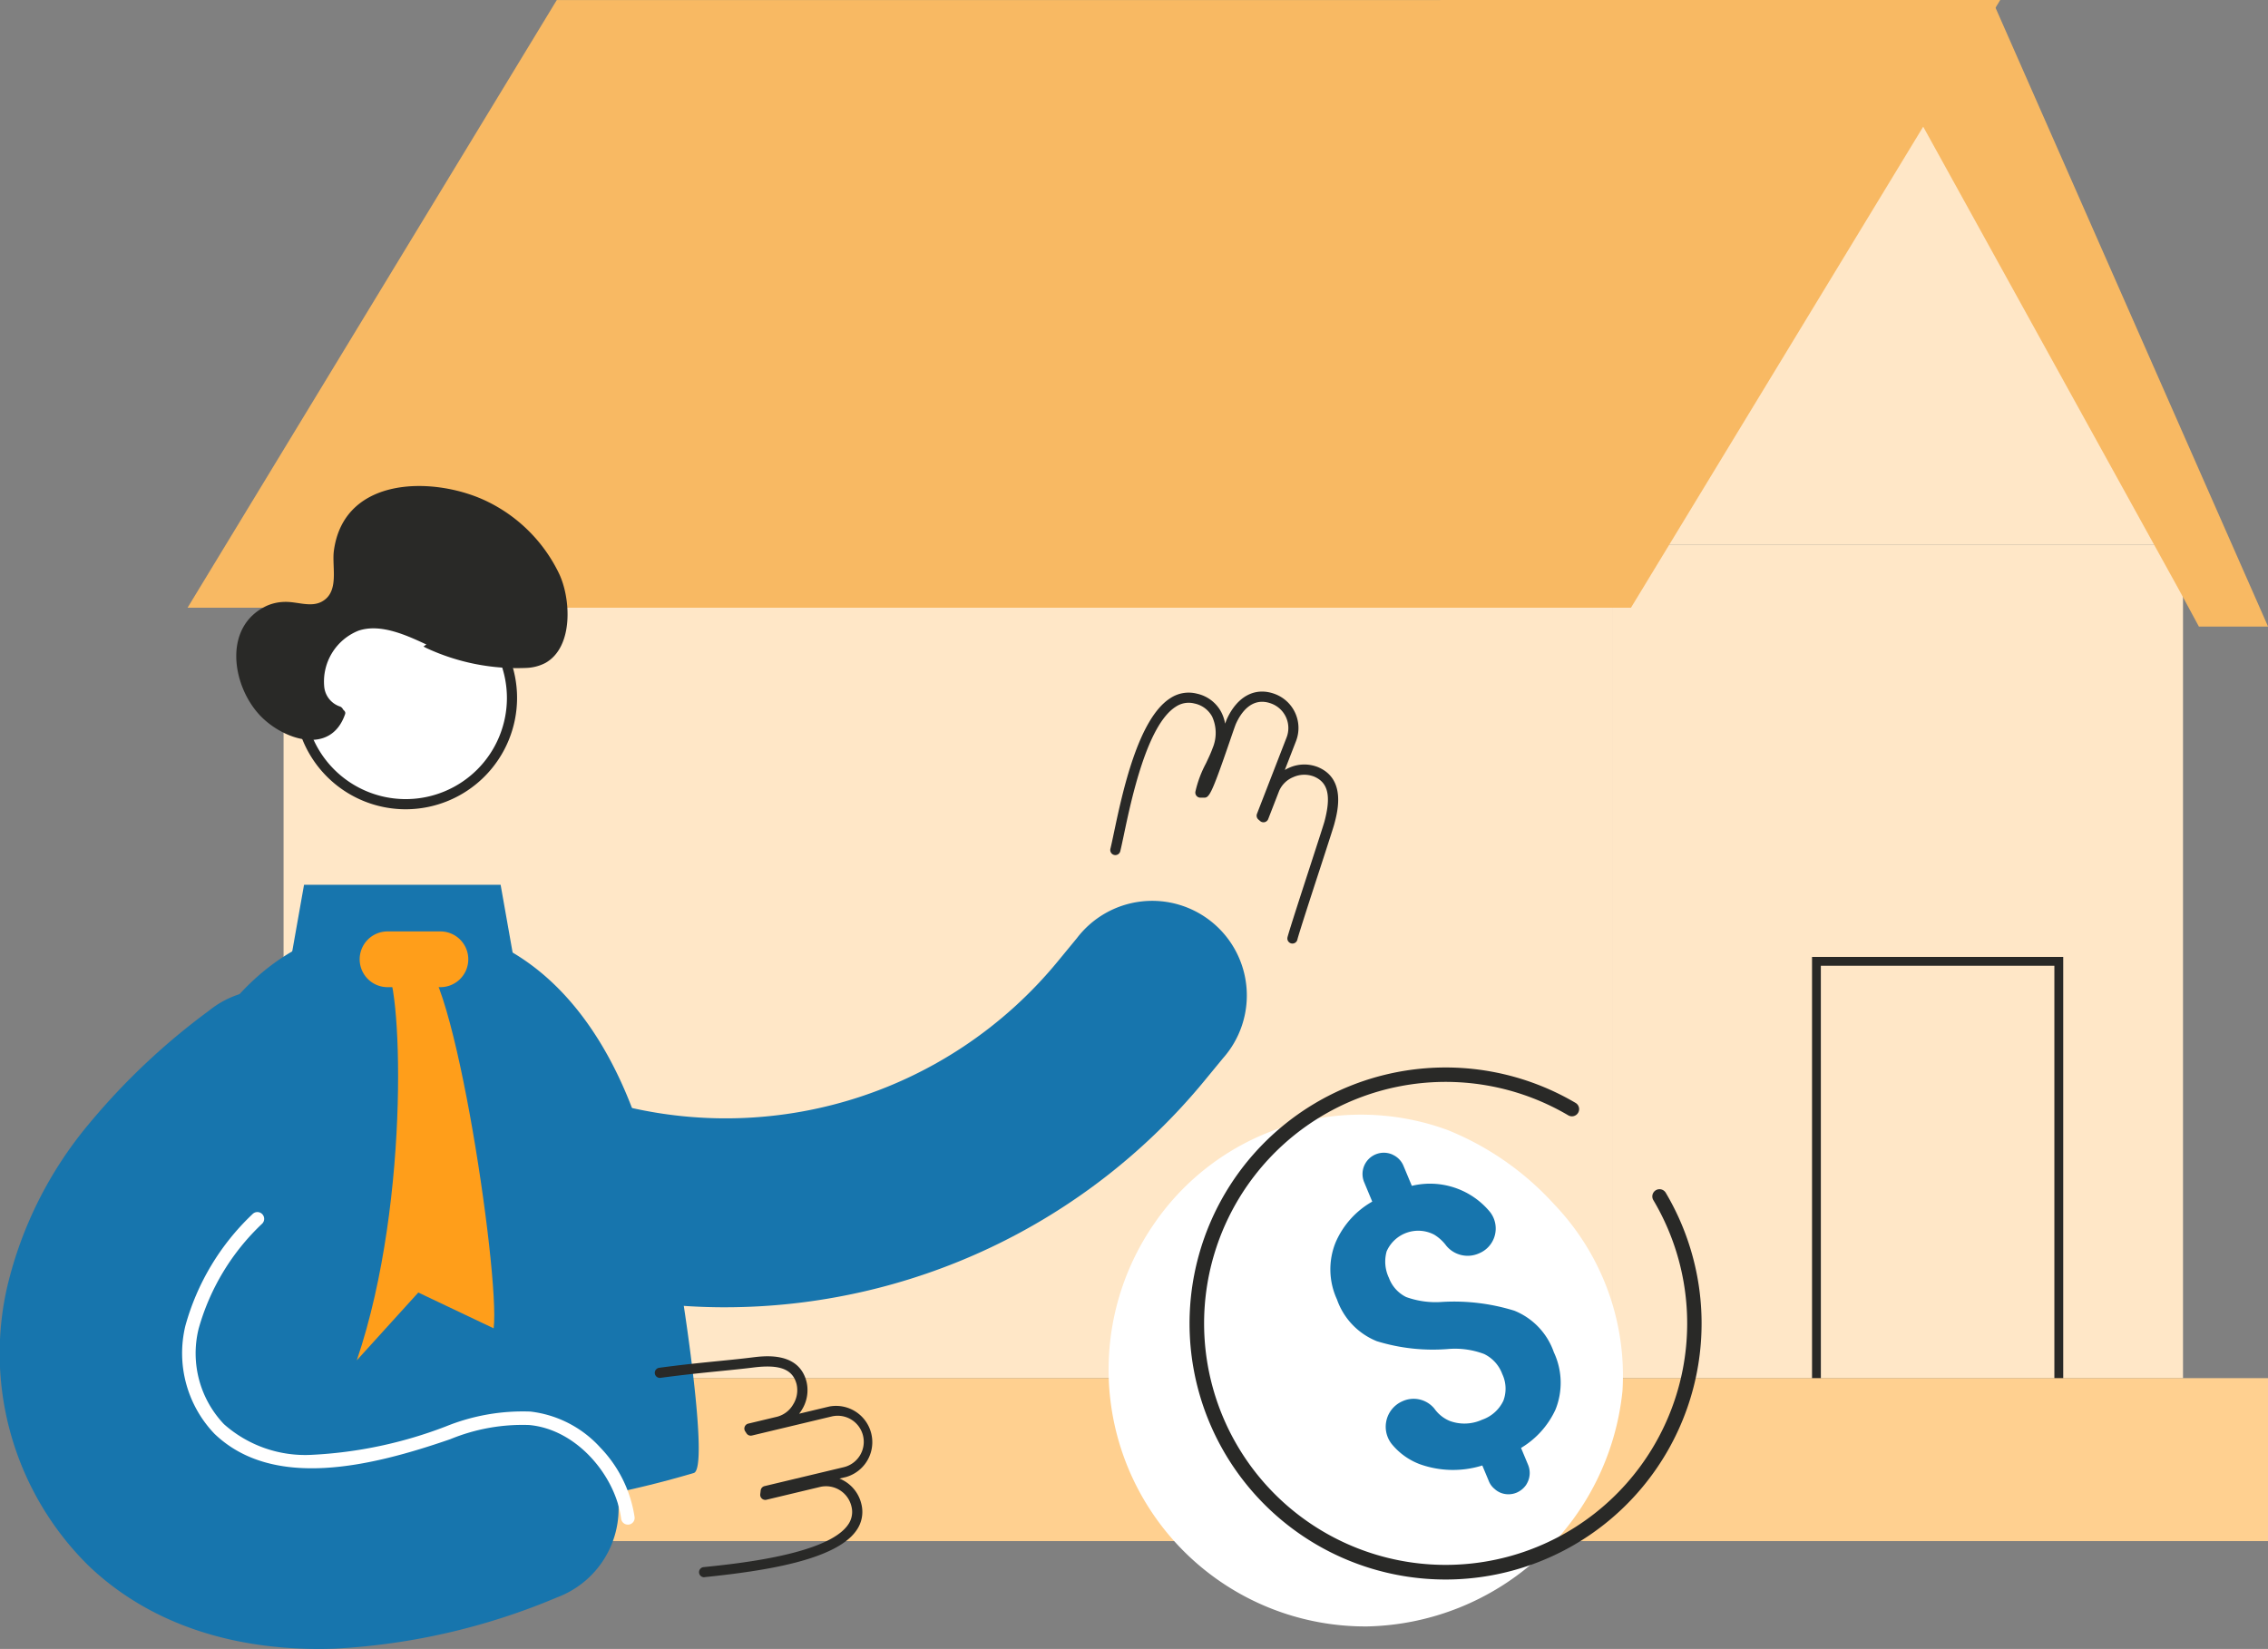
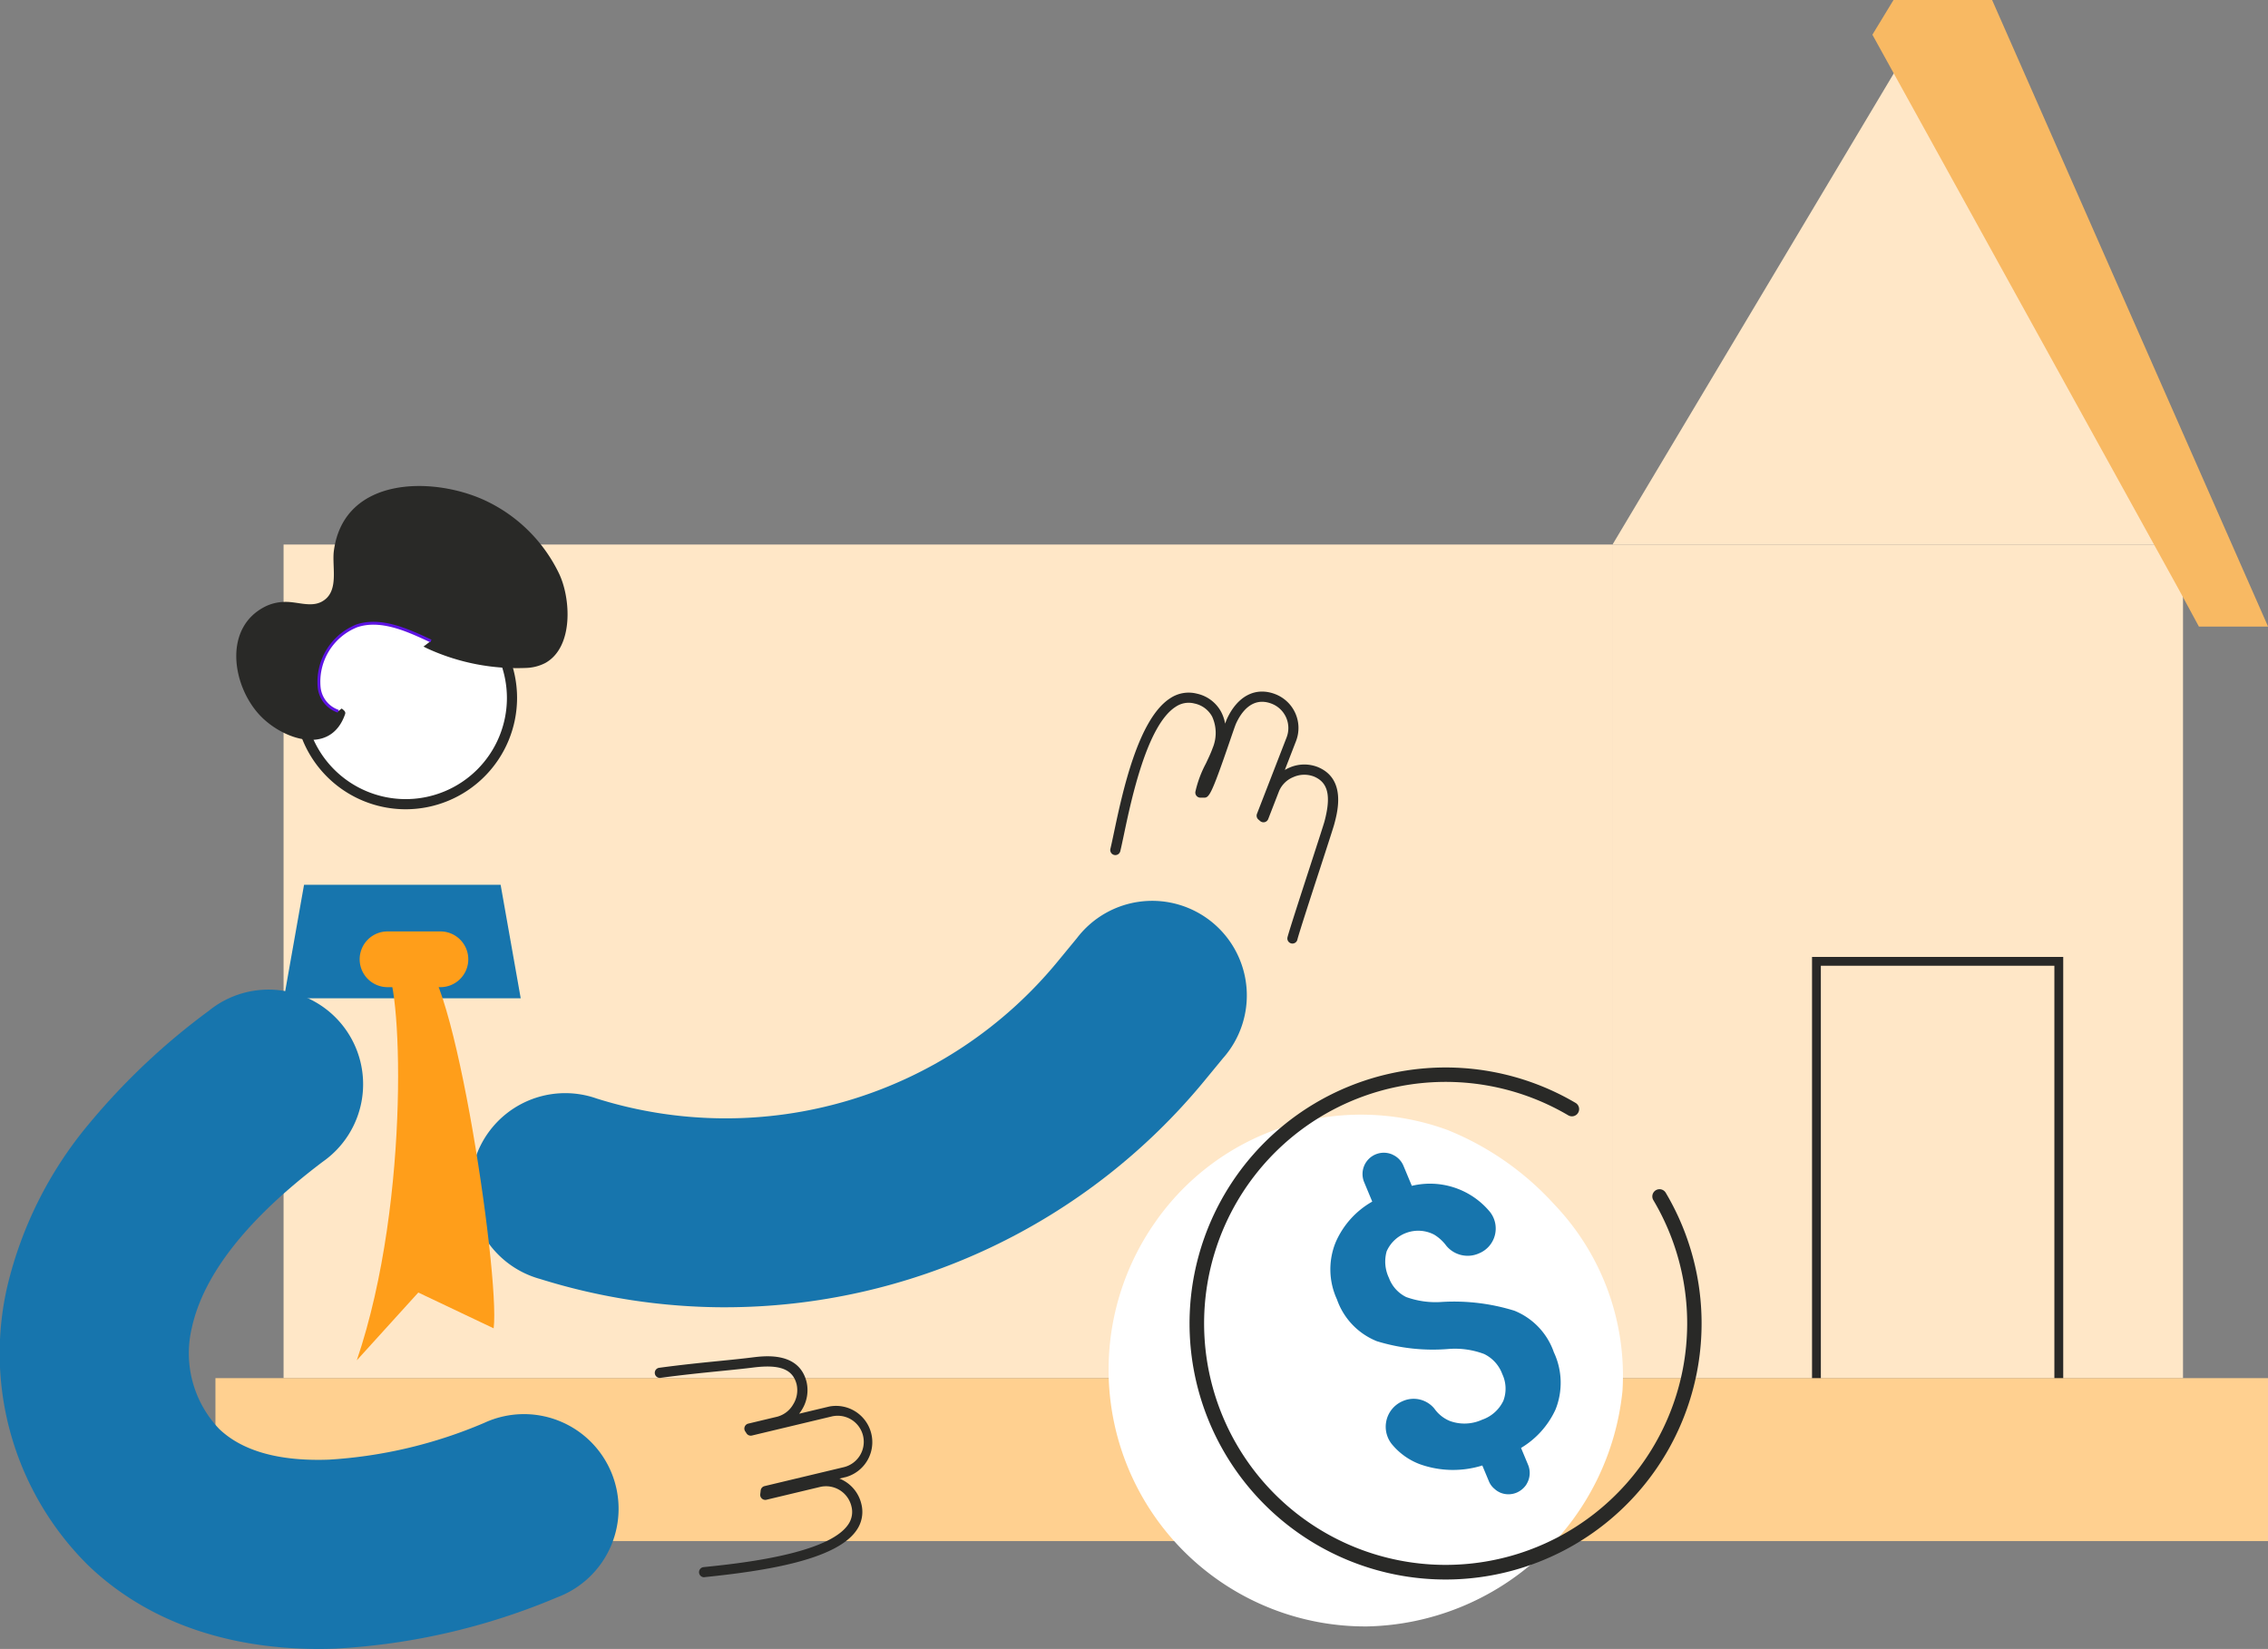
<svg xmlns="http://www.w3.org/2000/svg" width="143.804" height="104.57" viewBox="0 0 143.804 104.57">
  <rect x="0" y="0" width="143.804" height="104.57" fill="#808080" stroke="none" />
  <defs>
    <style>.a,.c{fill:#ffe7c7;}.a{stroke:rgba(0,0,0,0);stroke-miterlimit:10;}.b{fill:#292927;}.d{fill:#f8b963;}.e{fill:#ffd090;}.f{fill:#fff;}.g{fill:#1775ad;}.h{fill:#ff9e1a;}.i{fill:#5d13e3;}</style>
  </defs>
  <g transform="translate(-7)">
    <g transform="translate(18.893 0)">
      <path class="a" d="M84.265,52.864V0h36.17V52.864ZM0,52.864V0H84.264V52.864Z" transform="translate(6.087 34.533)" />
      <g transform="translate(103 60.686)">
        <path class="b" d="M1928.168,1416.448h-15.927v-31.2h15.927Zm-15.367-.561h14.806V1385.81H1912.8Z" transform="translate(-1912.241 -1385.249)" />
      </g>
      <g transform="translate(90.351 4.232)">
        <path class="c" d="M1772.406,680.381l18.085,30.3h-36.17Z" transform="translate(-1754.321 -680.381)" />
      </g>
      <g transform="translate(0 0)">
-         <path class="d" d="M741.159,627.543l-2.786,4.586-2.1,3.453-18.526,30.5H626.227l23.409-38.534Z" transform="translate(-626.227 -627.543)" />
-       </g>
+         </g>
      <g transform="translate(1.767 87.397)">
        <rect class="e" width="130.145" height="10.334" />
      </g>
      <g transform="translate(106.825 0)">
        <path class="d" d="M1985.1,667.279h-4.386l-1.279-2.364-16.2-29.334-3.224-5.837,1.338-2.2h6.253Z" transform="translate(-1960.009 -627.543)" />
      </g>
    </g>
    <g transform="translate(77.29 67.696)">
      <path class="f" d="M1351.444,1374.635a18.45,18.45,0,0,0-6.754-4.719,15.908,15.908,0,0,0-18.6,5.9,16.282,16.282,0,0,0,13.481,25.574,16.626,16.626,0,0,0,16.19-14.932A15.707,15.707,0,0,0,1351.444,1374.635Z" transform="translate(-1323.177 -1365.943)" />
      <g transform="translate(5.129 0)">
        <path class="b" d="M1403.45,1364.563a16.236,16.236,0,1,1,8.246-30.225.457.457,0,0,1-.465.787,15.315,15.315,0,1,0,5.392,5.372.457.457,0,0,1,.785-.468,16.24,16.24,0,0,1-13.958,24.534Z" transform="translate(-1387.214 -1332.091)" />
      </g>
      <g transform="translate(14.062 5.407)">
        <path class="g" d="M3452.591,577.155a12.94,12.94,0,0,0-4.567-.557,5.491,5.491,0,0,1-2.292-.309,2.2,2.2,0,0,1-1.092-1.213,2.394,2.394,0,0,1-.146-1.684,2.187,2.187,0,0,1,3.008-1.063,2.7,2.7,0,0,1,.774.706,1.758,1.758,0,0,0,2.063.489l.032-.014a1.7,1.7,0,0,0,.678-2.614,4.928,4.928,0,0,0-4.958-1.659l-.528-1.266a1.33,1.33,0,0,0-.683-.706.186.186,0,0,0-.049-.025,1.35,1.35,0,0,0-1.761,1.77l.511,1.227a5.461,5.461,0,0,0-2.321,2.583,4.55,4.55,0,0,0,.082,3.615,4.425,4.425,0,0,0,2.531,2.655,12.041,12.041,0,0,0,4.562.491,5.219,5.219,0,0,1,2.244.322,2.289,2.289,0,0,1,1.145,1.267,2.162,2.162,0,0,1,.069,1.7,2.325,2.325,0,0,1-1.35,1.2,2.694,2.694,0,0,1-2.039.08,2.246,2.246,0,0,1-.98-.78,1.7,1.7,0,0,0-2.007-.482l-.032.014a1.764,1.764,0,0,0-.6,2.789,4.213,4.213,0,0,0,1.718,1.2,6.243,6.243,0,0,0,3.957.08l.414.993a1.219,1.219,0,0,0,.378.505,1.09,1.09,0,0,0,.3.2.185.185,0,0,0,.049.025,1.344,1.344,0,0,0,1.034,0,1.4,1.4,0,0,0,.6-.488,1.76,1.76,0,0,0,.127-.243,1.344,1.344,0,0,0,0-1.034l-.446-1.071a5.518,5.518,0,0,0,2.185-2.434,4.552,4.552,0,0,0-.106-3.635A4.383,4.383,0,0,0,3452.591,577.155Z" transform="translate(-3440.925 -567.138)" />
      </g>
    </g>
    <g transform="translate(7 30.822)">
      <g transform="translate(30.05 26.487)">
        <path class="g" d="M713.425,1464.314a39.3,39.3,0,0,1-11.713-1.791,6,6,0,1,1,3.571-11.448,27.243,27.243,0,0,0,29.262-8.729l1.187-1.442a6,6,0,1,1,9.259,7.62l-1.187,1.442a39.389,39.389,0,0,1-30.379,14.347Z" transform="translate(-697.5 -1438.719)" />
      </g>
-       <path class="g" d="M490.958,1487.115a63.141,63.141,0,0,1-35.9,0c-.682-.2-.175-8.792-.106-9.834a46.853,46.853,0,0,1,1.585-9.271c2.184-7.981,6.564-15.755,15.924-15.755,7.595,0,12.254,5.406,14.713,12.076a66.666,66.666,0,0,1,2.854,10.363C490.272,1475.985,491.954,1486.825,490.958,1487.115Z" transform="translate(-446.967 -1424.525)" />
      <path class="g" d="M567.7,1425.672h12.464l1.274,7.2H566.425Z" transform="translate(-548.422 -1400.385)" />
      <path class="h" d="M623.79,1461.39h-3.353a1.767,1.767,0,0,1-1.767-1.767h0a1.767,1.767,0,0,1,1.767-1.767h3.353a1.767,1.767,0,0,1,1.767,1.767h0A1.767,1.767,0,0,1,623.79,1461.39Z" transform="translate(-595.865 -1429.61)" />
      <path class="h" d="M618.476,1477.615c1.037.228,1.729,14.566-1.779,24.9l3.9-4.3,4.778,2.27c.429-3.446-2.836-25.068-4.948-23.3Z" transform="translate(-594.074 -1447.069)" />
      <g transform="translate(41.521 55.193)">
        <path class="b" d="M825.454,1765.072a.322.322,0,0,1-.033-.643c2.137-.219,7.812-.8,9.136-2.668a1.394,1.394,0,0,0,.227-1.191,1.655,1.655,0,0,0-1.992-1.224l-3.394.811a.322.322,0,0,1-.394-.356c.01-.075.02-.151.027-.226a.322.322,0,0,1,.246-.283l5.022-1.2a1.653,1.653,0,1,0-.769-3.216l-5.052,1.208a.322.322,0,0,1-.345-.137l-.019-.03c-.019-.03-.038-.059-.058-.088a.322.322,0,0,1,.19-.5l1.844-.441a1.654,1.654,0,0,0,1-.774,1.7,1.7,0,0,0,.219-1.283c-.245-.954-1.064-1.271-2.74-1.06-.6.075-1.318.148-2.081.224-1.147.115-2.447.246-3.8.431a.322.322,0,1,1-.087-.638c1.368-.186,2.674-.318,3.827-.433.759-.076,1.475-.148,2.065-.223.808-.1,2.955-.372,3.445,1.539a2.345,2.345,0,0,1-.292,1.775,2.556,2.556,0,0,1-.177.256l1.912-.457a2.3,2.3,0,0,1,1.068,4.469l-.425.1a2.3,2.3,0,0,1,1.388,1.6,2.031,2.031,0,0,1-.328,1.714c-1.323,1.865-5.823,2.549-9.6,2.936Z" transform="translate(-822.321 -1751.063)" />
      </g>
      <g transform="translate(0 32.071)">
        <path class="g" d="M390.745,1541.152c-5.946,0-10.976-1.818-14.6-5.289a18.908,18.908,0,0,1-5.141-17.709,25.108,25.108,0,0,1,5.222-10.356,42.84,42.84,0,0,1,7.55-7.112,6,6,0,1,1,7.228,9.569c-4.752,3.59-7.543,7.123-8.294,10.5a6.955,6.955,0,0,0,1.731,6.448c1.464,1.4,3.8,2.057,6.94,1.945a29.549,29.549,0,0,0,9.858-2.331,6,6,0,1,1,4.629,11.062,41.889,41.889,0,0,1-14.06,3.253C391.452,1541.145,391.1,1541.152,390.745,1541.152Z" transform="translate(-370.54 -1499.474)" />
      </g>
      <g transform="translate(11.564 46.043)">
-         <path class="f" d="M524.608,1671.318a.43.43,0,0,1-.426-.376c-.333-2.644-2.754-5.662-5.829-5.941a12.025,12.025,0,0,0-5.006.9c-4.994,1.723-11.206,3.243-14.942-.337a7.391,7.391,0,0,1-1.853-6.852,15.383,15.383,0,0,1,4.257-7.085.43.43,0,0,1,.618.6,14.558,14.558,0,0,0-4.036,6.676,6.518,6.518,0,0,0,1.609,6.045,7.762,7.762,0,0,0,5.577,1.943,27.41,27.41,0,0,0,8.49-1.8,12.991,12.991,0,0,1,5.364-.943,7.082,7.082,0,0,1,4.426,2.277,8.065,8.065,0,0,1,2.178,4.412.429.429,0,0,1-.373.48A.406.406,0,0,1,524.608,1671.318Z" transform="translate(-496.363 -1651.496)" />
-       </g>
+         </g>
      <ellipse class="f" cx="6.738" cy="6.738" rx="6.738" ry="6.738" transform="matrix(0.927, -0.376, 0.376, 0.927, 16.949, 9.725)" />
      <g transform="translate(18.665 6.378)">
        <path class="b" d="M580.687,1234.036a7.06,7.06,0,1,1,7.06-7.06A7.068,7.068,0,0,1,580.687,1234.036Zm0-13.476a6.416,6.416,0,1,0,6.416,6.416A6.423,6.423,0,0,0,580.687,1220.559Z" transform="translate(-573.627 -1219.915)" />
      </g>
      <path class="b" d="M551.988,1162.056a13.653,13.653,0,0,1-6.278-1.211c-1.218-.561-2.094-1.531-3.324-1a3.363,3.363,0,0,0-1.935,3.021c0,.318-.44,1-.431,1.413.008.367.533.419.431.713-.917,2.652-3.945,1.611-5.394.078-1.78-1.883-2.372-5.635.422-6.949a2.913,2.913,0,0,1,1.112-.25c.8-.034,1.661.364,2.372-.011,1.154-.61.639-2.2.778-3.234.652-4.841,6.535-4.723,9.806-3.083a9.81,9.81,0,0,1,4.461,4.511c.756,1.557.952,4.677-.86,5.69A2.838,2.838,0,0,1,551.988,1162.056Z" transform="translate(-518.571 -1150.522)" />
      <g transform="translate(19.884 8.377)">
        <g transform="translate(0.231 0.231)">
          <path class="f" d="M597.519,1246.323c-1.382-.647-3.145-1.486-4.7-.961a3.8,3.8,0,0,0-2.385,3.922,1.792,1.792,0,0,0,1.206,1.493Z" transform="translate(-590.313 -1245.104)" />
          <path class="i" d="M590.706,1249.944a1.877,1.877,0,0,1-1.264-1.565,3.918,3.918,0,0,1,2.447-4.022c1.573-.531,3.321.288,4.727.946l.04.019-.078.167-.04-.019c-1.375-.644-3.087-1.447-4.59-.938a3.721,3.721,0,0,0-2.324,3.821,1.7,1.7,0,0,0,1.148,1.421Z" transform="translate(-589.41 -1244.185)" />
        </g>
-         <path class="b" d="M588.453,1247.9a.32.32,0,0,1-.115-.021,2.119,2.119,0,0,1-1.409-1.746,4.106,4.106,0,0,1,2.6-4.274c1.661-.561,3.456.28,4.9.956l.04.019a.322.322,0,0,1-.273.583l-.04-.019c-1.338-.627-3-1.407-4.418-.929a3.475,3.475,0,0,0-2.17,3.569,1.47,1.47,0,0,0,1,1.24.322.322,0,0,1-.115.623Z" transform="translate(-586.893 -1241.672)" />
      </g>
      <g transform="translate(70.393 13.042)">
        <path class="b" d="M1148.017,1308.405a.337.337,0,0,1-.076-.009.322.322,0,0,1-.238-.389c.086-.357.8-2.557,1.431-4.5.442-1.362.86-2.648.912-2.841.435-1.632.232-2.487-.68-2.858a1.7,1.7,0,0,0-1.3.044,1.654,1.654,0,0,0-.9.889l-.686,1.768a.322.322,0,0,1-.517.122l-.078-.068-.029-.025a.322.322,0,0,1-.089-.36l1.878-4.843a1.654,1.654,0,0,0-.943-2.139c-1.252-.486-1.957.583-2.265,1.264-.052.115-.221.608-.4,1.131-1.172,3.417-1.306,3.571-1.641,3.563l-.212,0a.327.327,0,0,1-.25-.115.322.322,0,0,1-.071-.265,7.116,7.116,0,0,1,.66-1.777c.163-.341.317-.663.438-1a2.479,2.479,0,0,0-.039-1.989,1.652,1.652,0,0,0-1.119-.826,1.459,1.459,0,0,0-1.178.2c-1.825,1.144-2.823,5.871-3.3,8.143-.087.409-.161.762-.225,1.024a.322.322,0,0,1-.626-.152c.061-.253.135-.6.22-1.006.536-2.539,1.535-7.266,3.591-8.555a2.1,2.1,0,0,1,1.675-.278,2.3,2.3,0,0,1,1.532,1.148,2.528,2.528,0,0,1,.256.753c.046-.127.08-.216.1-.268.675-1.488,1.828-2.086,3.085-1.6a2.3,2.3,0,0,1,1.311,2.973l-.711,1.833a2.493,2.493,0,0,1,.277-.141,2.344,2.344,0,0,1,1.8-.05c1.828.743,1.27,2.834,1.06,3.621-.053.2-.385,1.222-.922,2.874-.6,1.834-1.338,4.117-1.418,4.449A.322.322,0,0,1,1148.017,1308.405Z" transform="translate(-1136.461 -1292.432)" />
      </g>
    </g>
  </g>
</svg>